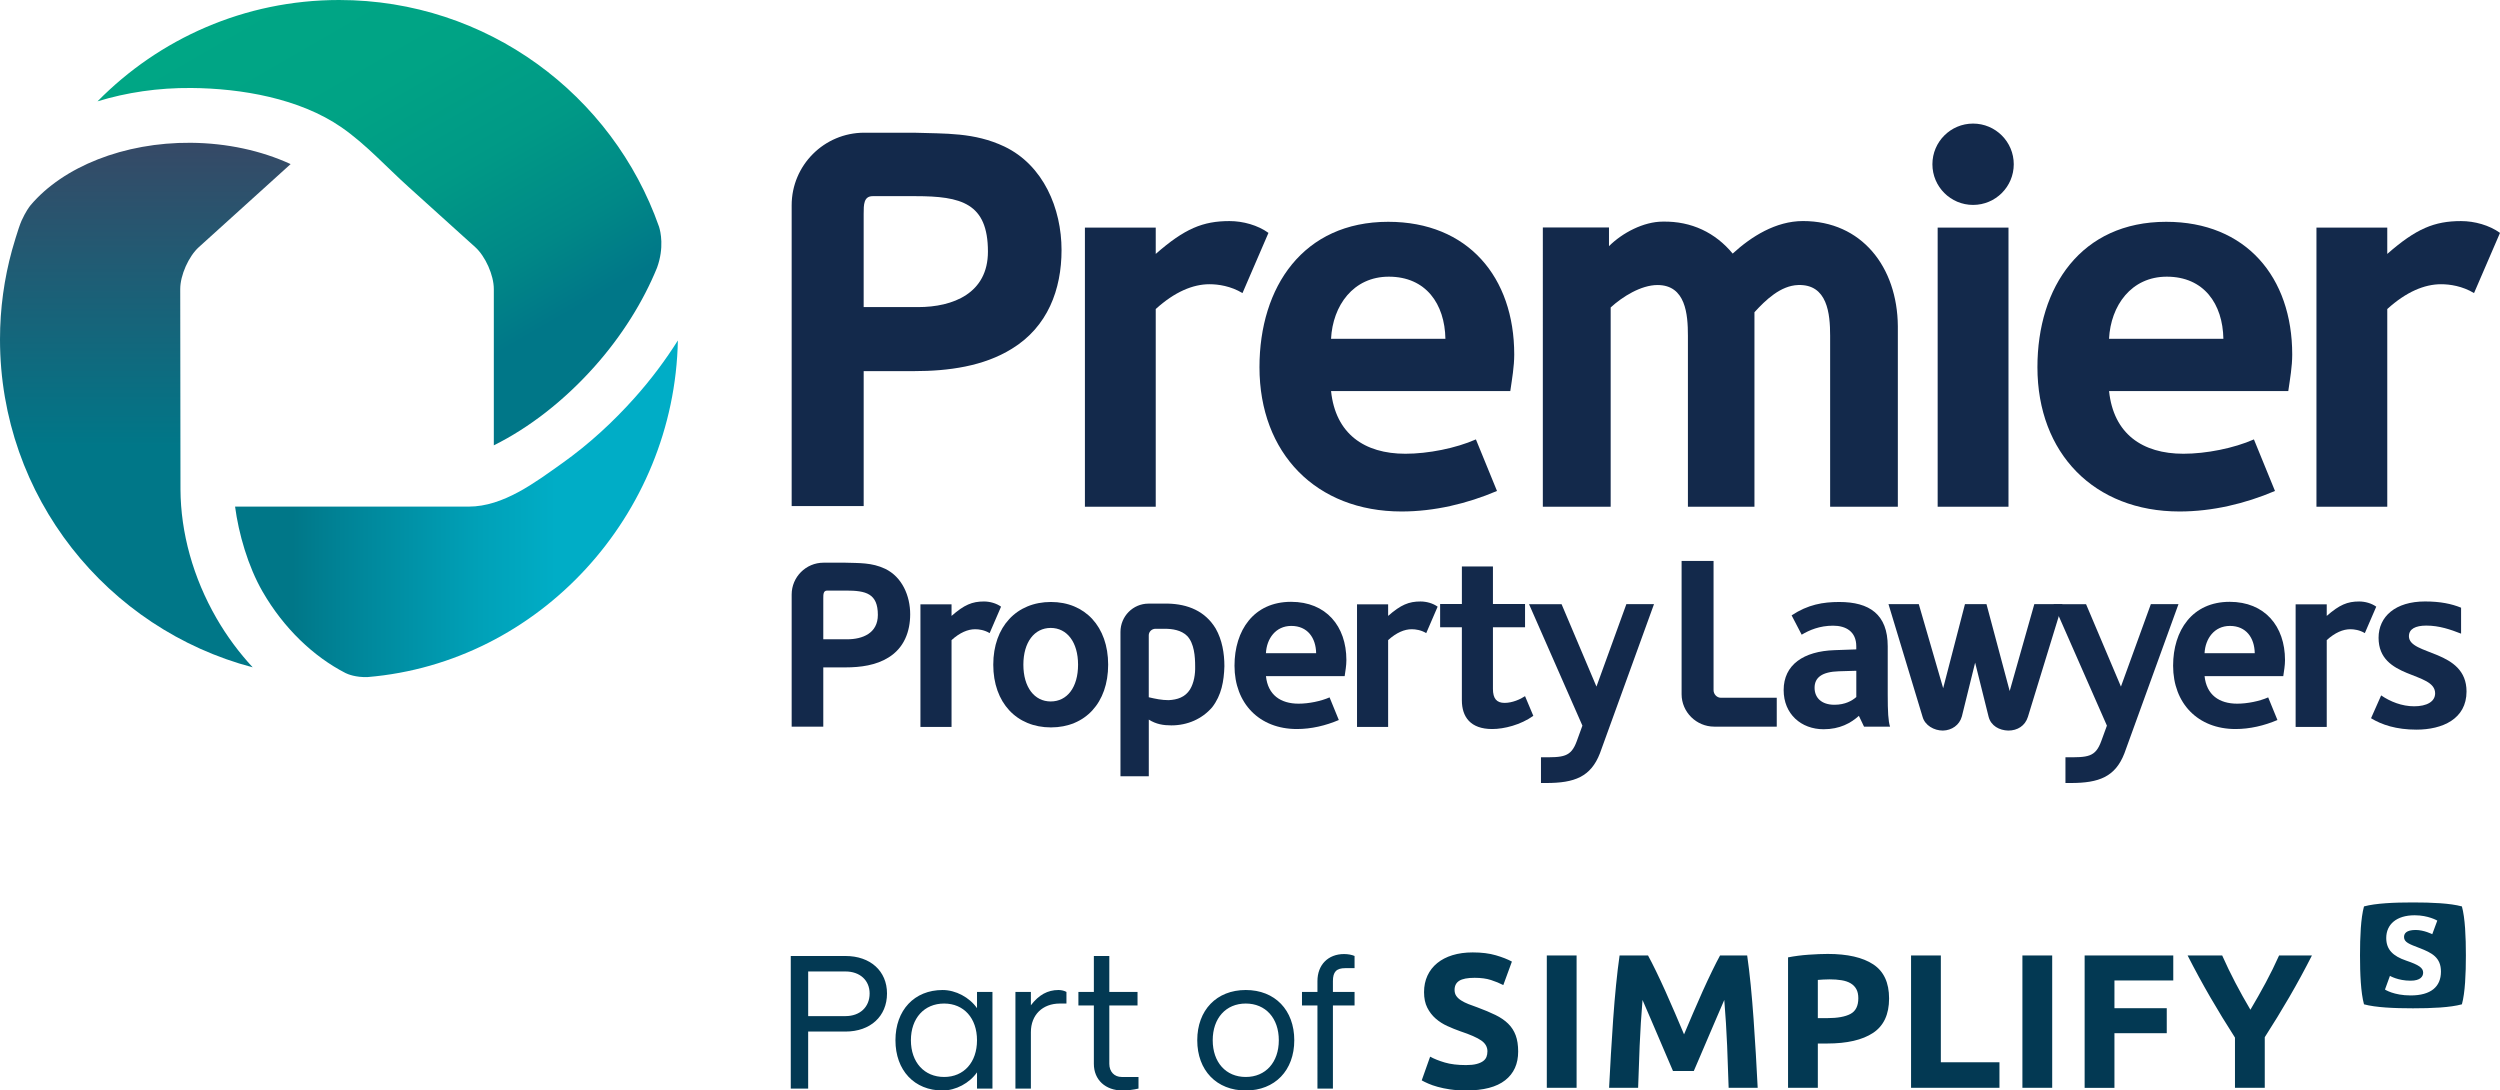
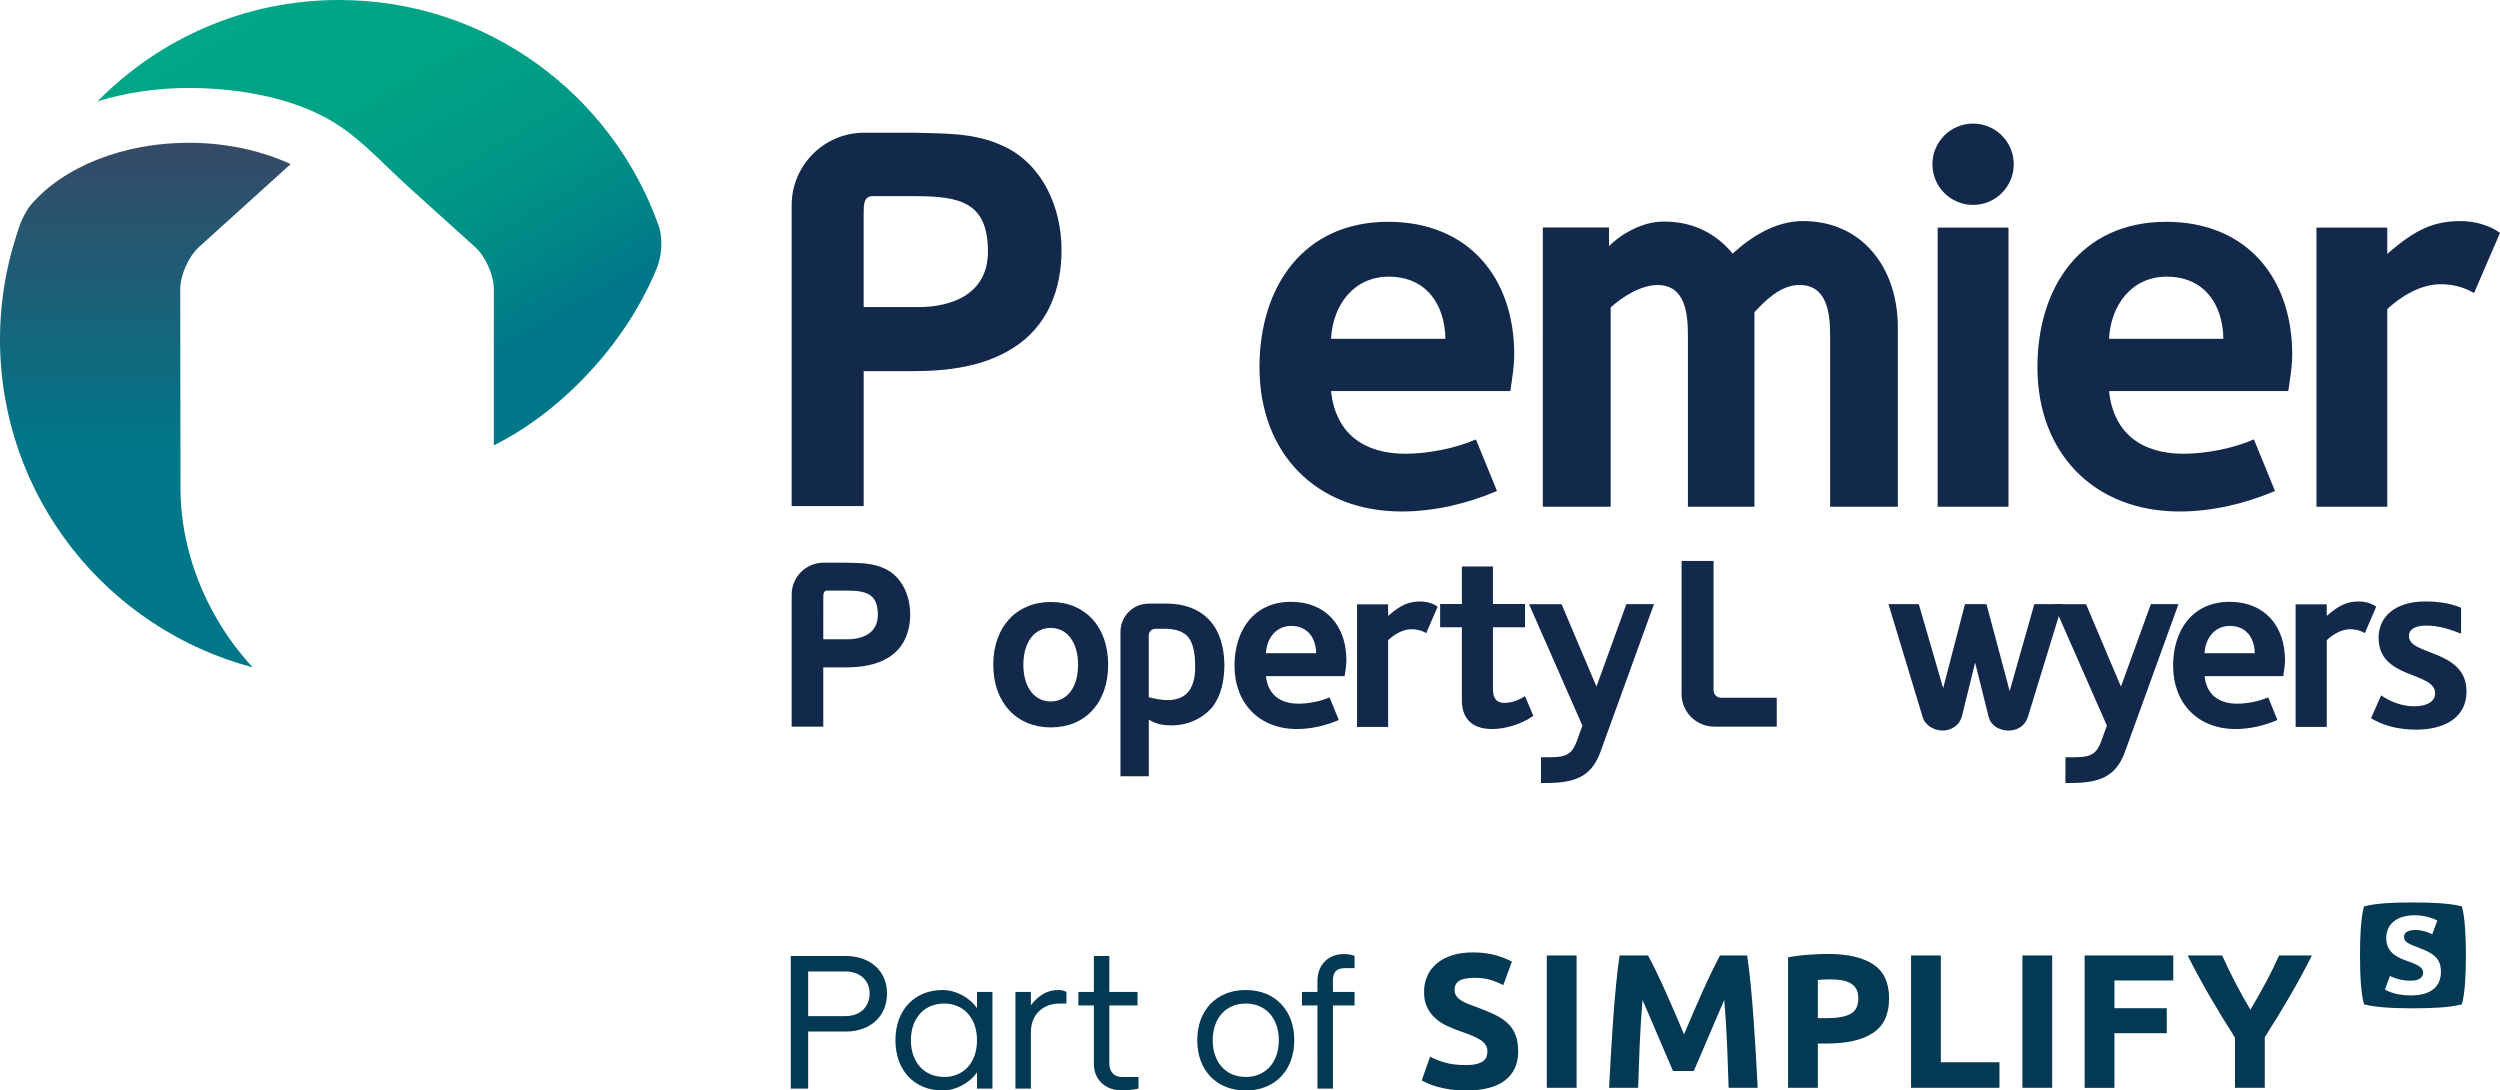
<svg xmlns="http://www.w3.org/2000/svg" version="1.1" x="0px" y="0px" viewBox="0 0 155.587 67.867" style="enable-background:new 0 0 155.587 67.867;" xml:space="preserve">
  <style type="text/css">
	.st0{fill:#033953;}
	.st1{fill:url(#SVGID_1_);}
	.st2{fill:url(#SVGID_2_);}
	.st3{fill:url(#SVGID_3_);}
	.st4{fill:#13294B;}
</style>
  <g id="POS">
    <g>
      <g>
        <path class="st0" d="M49.214,67.747h1.082V64.199h2.321c1.552,0,2.586-0.95,2.586-2.37     c0-1.395-1.034-2.333-2.586-2.333h-3.404V67.747L49.214,67.747z M50.297,63.237     v-2.778h2.321c0.902,0,1.503,0.553,1.503,1.371     c0,0.842-0.602,1.407-1.503,1.407H50.297L50.297,63.237z M58.663,67.867     c0.818,0,1.672-0.457,2.141-1.13v1.01h0.961v-6.014h-0.961v1.01     c-0.469-0.674-1.324-1.13-2.141-1.13c-1.756,0-2.935,1.251-2.935,3.127     C55.728,66.617,56.907,67.867,58.663,67.867 M58.759,67.025     c-1.238,0-2.069-0.914-2.069-2.285c0-1.371,0.83-2.285,2.069-2.285     c1.227,0,2.045,0.914,2.045,2.285C60.804,66.111,59.986,67.025,58.759,67.025      M63.195,67.747h0.962V64.235c0-1.071,0.722-1.78,1.804-1.78h0.409v-0.722     c-0.121-0.072-0.313-0.12-0.493-0.12c-0.674,0-1.227,0.301-1.72,0.95v-0.83     h-0.962V67.747L63.195,67.747z M69.868,67.867c0.289,0,0.686-0.048,0.986-0.12     v-0.722h-1.046c-0.457,0-0.77-0.325-0.77-0.818v-3.632h1.756v-0.842h-1.756     v-2.237h-0.962v2.237h-0.962v0.842h0.962v3.632     C68.076,67.206,68.798,67.867,69.868,67.867 M77.53,67.867     c1.816,0,3.019-1.251,3.019-3.127c0-1.877-1.203-3.127-3.019-3.127     s-3.019,1.251-3.019,3.127C74.511,66.617,75.714,67.867,77.53,67.867      M77.53,67.025c-1.239,0-2.057-0.914-2.057-2.285     c0-1.371,0.818-2.285,2.057-2.285c1.239,0,2.057,0.914,2.057,2.285     C79.586,66.111,78.768,67.025,77.53,67.025 M81.992,67.747h0.962v-5.172h1.347     v-0.842h-1.347v-0.674c0-0.577,0.216-0.806,0.77-0.806h0.577v-0.758     c-0.157-0.072-0.409-0.12-0.65-0.12c-0.998,0-1.66,0.673-1.66,1.683v0.674     h-0.962v0.842h0.962V67.747L81.992,67.747z" />
      </g>
      <path class="st0" d="M153.464,59.457c0-1.159-0.049-2.321-0.248-3.046    c-0.726-0.199-1.881-0.248-3.047-0.248c-1.166,0-2.32,0.049-3.046,0.248    c-0.199,0.725-0.248,1.884-0.248,3.046c0,1.162,0.05,2.321,0.248,3.046    c0.726,0.199,1.881,0.249,3.046,0.249c1.166,0,2.321-0.049,3.047-0.249    C153.415,61.778,153.464,60.616,153.464,59.457 M149.615,58.316    c0,0.328,0.332,0.442,0.957,0.682c0.777,0.3,1.34,0.588,1.34,1.47    c0,0.944-0.627,1.483-1.888,1.483c-1.053,0-1.596-0.367-1.596-0.367l0.309-0.851    c0,0,0.501,0.301,1.286,0.301c0.618,0,0.781-0.271,0.781-0.5    c0-0.302-0.268-0.481-1.051-0.748c-0.833-0.284-1.246-0.69-1.246-1.41    c0-0.838,0.629-1.414,1.768-1.414c0.853,0,1.409,0.332,1.409,0.332l-0.313,0.846    c0,0-0.514-0.263-1.035-0.263C149.742,57.878,149.615,58.106,149.615,58.316     M142.481,62.043c0.483-0.832,0.951-1.692,1.402-2.58h-2.044    c-0.255,0.569-0.532,1.134-0.833,1.695c-0.302,0.561-0.619,1.122-0.952,1.683    c-0.332-0.561-0.645-1.123-0.938-1.683c-0.293-0.561-0.566-1.126-0.819-1.695    h-2.152c0.452,0.888,0.922,1.751,1.408,2.591    c0.488,0.84,1,1.68,1.54,2.52v3.127h1.854v-3.151    C141.486,63.711,141.997,62.875,142.481,62.043 M131.593,61.021h3.66V59.464h-5.516    v8.238h1.855v-3.4h3.256v-1.557h-3.256V61.021L131.593,61.021z M125.864,67.701    h1.854v-8.238h-1.854V67.701L125.864,67.701z M118.933,67.701h5.503v-1.593H120.788    V59.464h-1.854V67.701L118.933,67.701z M117.567,62.138    c0-0.983-0.33-1.69-0.987-2.122c-0.657-0.432-1.601-0.648-2.829-0.648    c-0.341,0-0.737,0.016-1.188,0.048c-0.452,0.031-0.88,0.087-1.284,0.166v8.119    h1.854v-2.758h0.583c1.236,0,2.186-0.22,2.853-0.659    C117.234,63.843,117.567,63.129,117.567,62.138 M115.652,62.126    c0,0.476-0.162,0.801-0.487,0.975c-0.325,0.174-0.808,0.262-1.45,0.262h-0.583    v-2.378c0.096-0.007,0.208-0.015,0.339-0.023    c0.131-0.008,0.263-0.012,0.399-0.012c0.268,0,0.515,0.018,0.736,0.054    c0.222,0.036,0.411,0.099,0.565,0.19c0.155,0.091,0.274,0.212,0.357,0.363    C115.611,61.706,115.652,61.896,115.652,62.126 M107.582,67.701h1.807    c-0.032-0.65-0.07-1.344-0.113-2.08c-0.044-0.737-0.092-1.472-0.143-2.205    c-0.052-0.733-0.111-1.439-0.178-2.116c-0.067-0.678-0.141-1.29-0.22-1.836    h-1.688c-0.143,0.261-0.308,0.584-0.495,0.969    c-0.187,0.384-0.381,0.8-0.584,1.248c-0.203,0.448-0.403,0.906-0.602,1.373    c-0.199,0.467-0.385,0.907-0.56,1.319c-0.175-0.412-0.362-0.852-0.56-1.319    c-0.199-0.468-0.4-0.925-0.603-1.373c-0.202-0.448-0.397-0.864-0.583-1.248    c-0.187-0.385-0.352-0.708-0.495-0.969h-1.771    c-0.079,0.547-0.152,1.159-0.219,1.836c-0.068,0.677-0.127,1.383-0.179,2.116    c-0.051,0.733-0.099,1.468-0.142,2.205c-0.044,0.737-0.081,1.43-0.113,2.08    h1.807c0.023-0.801,0.055-1.673,0.095-2.616    c0.04-0.943,0.099-1.894,0.179-2.853c0.143,0.333,0.302,0.702,0.477,1.106    c0.175,0.404,0.347,0.808,0.519,1.212c0.17,0.404,0.336,0.791,0.495,1.159    c0.158,0.368,0.294,0.683,0.405,0.945h1.295    c0.112-0.262,0.247-0.577,0.406-0.945c0.159-0.368,0.324-0.755,0.495-1.159    c0.171-0.404,0.344-0.808,0.519-1.212c0.175-0.404,0.334-0.773,0.477-1.106    c0.079,0.959,0.139,1.91,0.178,2.853    C107.526,66.028,107.558,66.9,107.582,67.701 M96.265,67.701h1.854v-8.238h-1.854    V67.701L96.265,67.701z M94.483,65.443c0-0.397-0.052-0.733-0.155-1.011    c-0.103-0.277-0.259-0.519-0.469-0.725c-0.21-0.206-0.474-0.386-0.791-0.541    c-0.317-0.155-0.689-0.311-1.117-0.47c-0.206-0.071-0.394-0.14-0.565-0.208    c-0.17-0.067-0.321-0.143-0.451-0.226c-0.131-0.083-0.232-0.176-0.303-0.279    c-0.072-0.103-0.107-0.23-0.107-0.38c0-0.253,0.098-0.442,0.292-0.565    c0.194-0.122,0.513-0.184,0.957-0.184c0.396,0,0.735,0.046,1.017,0.137    c0.281,0.091,0.537,0.196,0.767,0.315l0.535-1.462    c-0.262-0.143-0.595-0.274-0.999-0.392c-0.404-0.119-0.884-0.179-1.439-0.179    c-0.467,0-0.888,0.058-1.26,0.172c-0.372,0.115-0.689,0.279-0.95,0.493    c-0.262,0.214-0.464,0.473-0.606,0.778c-0.142,0.305-0.214,0.648-0.214,1.028    c0,0.38,0.067,0.704,0.202,0.969c0.134,0.266,0.309,0.491,0.523,0.678    c0.214,0.187,0.455,0.341,0.725,0.463c0.269,0.123,0.539,0.232,0.808,0.327    c0.618,0.206,1.054,0.398,1.307,0.576c0.253,0.178,0.38,0.402,0.38,0.671    c0,0.127-0.02,0.243-0.059,0.346c-0.04,0.103-0.111,0.192-0.214,0.267    c-0.104,0.075-0.24,0.134-0.411,0.178c-0.17,0.044-0.386,0.066-0.648,0.066    c-0.523,0-0.965-0.054-1.325-0.161c-0.361-0.107-0.664-0.228-0.909-0.363    l-0.523,1.475c0.11,0.063,0.247,0.131,0.41,0.201    c0.162,0.072,0.356,0.14,0.582,0.202c0.226,0.064,0.485,0.117,0.779,0.161    c0.293,0.043,0.622,0.065,0.986,0.065c1.086,0,1.898-0.212,2.437-0.636    C94.213,66.807,94.483,66.212,94.483,65.443" />
    </g>
  </g>
  <g id="PPL_Logo">
    <g>
      <linearGradient id="SVGID_1_" gradientUnits="userSpaceOnUse" x1="14.63" y1="31.665" x2="42.187" y2="31.665">
        <stop offset="0.13" style="stop-color:#007788" />
        <stop offset="0.232" style="stop-color:#008295" />
        <stop offset="0.553" style="stop-color:#00A1B8" />
        <stop offset="0.725" style="stop-color:#00ADC6" />
      </linearGradient>
-       <path class="st1" d="M39.517,24.736c-1.355,1.521-2.867,2.911-4.528,4.092    c-1.676,1.191-3.659,2.701-5.818,2.701H14.63    c0.22,1.67,0.799,3.71,1.716,5.298c1.315,2.278,3.17,4.04,5.161,5.062    c0.137,0.067,0.629,0.276,1.375,0.248c10.682-0.895,19.09-10.077,19.305-20.949    C41.422,22.404,40.531,23.597,39.517,24.736z" />
      <linearGradient id="SVGID_2_" gradientUnits="userSpaceOnUse" x1="33.093" y1="26.391" x2="17.255" y2="-1.041">
        <stop offset="0.153" style="stop-color:#007788" />
        <stop offset="0.297" style="stop-color:#008887" />
        <stop offset="0.5" style="stop-color:#009986" />
        <stop offset="0.723" style="stop-color:#00A385" />
        <stop offset="1" style="stop-color:#00A685" />
      </linearGradient>
      <path class="st2" d="M41.016,14.113C38.127,5.891,30.304,0,21.103,0    C15.217,0,9.897,2.415,6.069,6.307c1.8-0.553,3.773-0.848,5.835-0.831    c3.107,0.024,6.738,0.645,9.346,2.446c1.508,1.042,2.802,2.475,4.163,3.7    c1.154,1.038,2.301,2.084,3.456,3.121c0.235,0.211,0.47,0.423,0.705,0.635    c0.638,0.576,1.159,1.752,1.159,2.609v9.728    c2.207-1.096,4.37-2.777,6.257-4.89c1.719-1.926,3.046-4.069,3.9-6.162    C41.347,15.403,41.109,14.412,41.016,14.113z" />
      <linearGradient id="SVGID_3_" gradientUnits="userSpaceOnUse" x1="9.043" y1="41.53" x2="9.043" y2="8.885">
        <stop offset="0.421" style="stop-color:#007788" />
        <stop offset="1" style="stop-color:#364966" />
      </linearGradient>
      <path class="st3" d="M11.232,30.462c-0.005-0.049-0.015-12.475-0.015-12.475    c0-0.857,0.523-2.034,1.16-2.609l5.71-5.166    c-1.832-0.841-3.963-1.306-6.21-1.326c-4.171-0.032-7.941,1.494-9.962,3.872l0,0    c0,0-0.008,0.009-0.022,0.027c-0.069,0.085-0.295,0.385-0.551,0.949    c-0.2,0.441-0.593,1.832-0.593,1.832C0.263,17.334,0,19.195,0,21.121    c0,9.803,6.679,18.026,15.725,20.41c-0.839-0.908-1.6-1.927-2.247-3.047    C12.011,35.942,11.247,33.155,11.232,30.462z" />
      <path class="st4" d="M49.269,12.773c0-2.49,2.025-4.514,4.514-4.514h3.087    c1.958,0.067,3.751-0.033,5.643,0.863c2.423,1.162,3.552,3.851,3.552,6.439    c0,2.456-0.863,4.78-3.087,6.141c-1.759,1.095-3.95,1.394-6.074,1.394h-3.153    v8.398H49.269V12.773z M53.75,19.112h3.386c2.191,0,4.348-0.863,4.348-3.452    c0-3.021-1.659-3.452-4.514-3.452h-2.656c-0.564,0-0.564,0.531-0.564,1.096    V19.112z" />
      <path class="st4" d="M142.656,22.061c0-4.806-2.872-8.257-7.843-8.257    c-5.287,0-8.014,4.044-8.014,9.049c0,5.356,3.529,8.979,8.845,8.979    c2.033,0,4.074-0.483,5.939-1.277l-1.311-3.209    c-1.248,0.55-2.968,0.893-4.388,0.893c-2.555,0-4.35-1.24-4.627-3.902h11.154    C142.52,23.579,142.656,22.817,142.656,22.061z M131.255,21.087    c0.105-2.067,1.381-3.868,3.595-3.868c2.311,0,3.485,1.696,3.522,3.868H131.255z" />
      <path class="st4" d="M94.238,22.061c0-4.806-2.872-8.257-7.843-8.257    c-5.287,0-8.012,4.044-8.012,9.049c0,5.356,3.527,8.979,8.844,8.979    c2.032,0,4.074-0.483,5.938-1.277l-1.312-3.209    c-1.248,0.55-2.968,0.893-4.388,0.893c-2.555,0-4.35-1.24-4.627-3.902h11.155    C94.102,23.579,94.238,22.817,94.238,22.061z M82.837,21.087    c0.105-2.067,1.382-3.868,3.595-3.868c2.311,0,3.485,1.696,3.523,3.868H82.837z" />
-       <path class="st4" d="M77.326,18.24c-0.734-0.441-1.506-0.551-2.057-0.551    c-1.028,0-2.167,0.477-3.342,1.543v12.305h-4.408v-17.374h4.408v1.64    c1.8-1.579,2.939-2.044,4.591-2.044c0.845,0,1.763,0.257,2.424,0.735    L77.326,18.24z" />
      <path class="st4" d="M153.971,18.24c-0.734-0.441-1.506-0.551-2.057-0.551    c-1.029,0-2.168,0.477-3.343,1.543v12.305H144.164v-17.374h4.407v1.64    c1.8-1.579,2.939-2.044,4.591-2.044c0.845,0,1.763,0.257,2.425,0.735    L153.971,18.24z" />
      <path class="st4" d="M122.794,12.753c1.398,0,2.532-1.133,2.532-2.531    s-1.134-2.531-2.532-2.531c-1.397,0-2.531,1.133-2.531,2.531    S121.396,12.753,122.794,12.753z M120.59,31.537h4.408v-17.374h-4.408V31.537z" />
      <path class="st4" d="M113.898,20.891c0-1.36-0.163-3.216-1.992-3.152    c-1.09,0.035-2.02,0.929-2.718,1.693v12.105h-4.141v-10.646    c0-1.325-0.135-3.152-1.892-3.152c-1.03,0-2.192,0.733-2.915,1.396v12.402    h-4.222V14.155h4.117v1.165c0.828-0.829,2.157-1.528,3.351-1.528    c1.792-0.034,3.282,0.699,4.347,1.99c1.158-1.061,2.679-2.025,4.376-2.025    c3.649,0,5.87,2.853,5.903,6.539v11.24h-4.214V20.891z" />
      <g>
        <g>
          <path class="st4" d="M133.857,37.6h1.72l-3.364,9.28      c-0.569,1.471-1.588,1.85-3.335,1.85h-0.335v-1.603      c1.399,0.014,1.864,0,2.229-1.004l0.351-0.963l-3.323-7.559h2.025l2.171,5.129      L133.857,37.6z" />
          <path class="st4" d="M104.654,34.91h1.989v8.044c0,0.25,0.206,0.471,0.456,0.471h3.477      v1.797h-3.889c-1.12,0-2.033-0.913-2.033-2.019V34.91z" />
          <path class="st4" d="M123.762,44.613l-0.84-3.374l-0.825,3.345      c-0.148,0.545-0.633,0.869-1.178,0.883c-0.56,0-1.12-0.324-1.267-0.854      l-2.122-7.013h1.886l1.517,5.23l1.356-5.23h1.34l1.444,5.407l1.532-5.407      h1.753l-2.151,7.013c-0.176,0.56-0.648,0.854-1.223,0.854      C124.425,45.452,123.909,45.172,123.762,44.613z" />
          <g>
            <path class="st4" d="M150.387,45.409c-1.26,0-2.165-0.306-2.826-0.71l0.63-1.421       c0.565,0.388,1.292,0.678,2.051,0.678c0.791,0,1.308-0.29,1.308-0.807       c0-1.373-3.52-0.856-3.52-3.456c0-1.324,1.049-2.261,2.891-2.261       c0.953,0,1.647,0.145,2.244,0.388v1.615c-0.662-0.258-1.356-0.501-2.164-0.501       c-0.678,0-1.082,0.21-1.082,0.662c0,1.211,3.585,0.807,3.585,3.44       C153.504,44.747,152.002,45.409,150.387,45.409z" />
          </g>
-           <path class="st4" d="M116.008,45.224l-0.321-0.674      c-0.497,0.449-1.186,0.834-2.197,0.834c-1.395,0-2.485-0.946-2.485-2.437      c0-1.572,1.234-2.422,3.174-2.485l1.346-0.048c0-0.065,0-0.144,0-0.192      c0-0.914-0.641-1.283-1.443-1.283c-0.833,0-1.475,0.272-1.955,0.561      l-0.626-1.203c1.01-0.673,1.956-0.833,2.966-0.833      c1.876,0,3.015,0.769,3.015,2.758v2.998c0,1.09,0.032,1.651,0.145,2.004      H116.008z M115.527,41.745l-1.09,0.032c-1.042,0.032-1.507,0.385-1.507,1.026      c0,0.625,0.433,1.058,1.235,1.058c0.673,0,1.106-0.256,1.362-0.481V41.745z" />
          <path class="st4" d="M142.207,41.08c0-2.111-1.261-3.626-3.445-3.626      c-2.322,0-3.519,1.776-3.519,3.974c0,2.352,1.549,3.943,3.884,3.943      c0.893,0,1.79-0.212,2.609-0.561l-0.576-1.409      c-0.548,0.242-1.304,0.392-1.927,0.392c-1.122,0-1.91-0.544-2.032-1.714h4.898      C142.146,41.746,142.207,41.413,142.207,41.08z M137.2,40.652      c0.046-0.908,0.607-1.698,1.578-1.698c1.015,0,1.53,0.745,1.546,1.698H137.2z      " />
          <path class="st4" d="M147.175,39.402c-0.322-0.194-0.661-0.242-0.903-0.242      c-0.452,0-0.952,0.209-1.468,0.677v5.404h-1.936v-7.63h1.936v0.72      c0.791-0.693,1.291-0.898,2.017-0.898c0.37,0,0.774,0.113,1.064,0.323      L147.175,39.402z" />
        </g>
        <g>
          <path class="st4" d="M65.405,37.464c2.116,0,3.561,1.53,3.561,3.903      s-1.43,3.903-3.561,3.903c-2.13,0-3.589-1.53-3.589-3.903      S63.275,37.464,65.405,37.464z M65.391,43.655c1.03,0,1.702-0.887,1.702-2.288      c0-1.401-0.687-2.288-1.702-2.288c-1.015,0-1.702,0.887-1.702,2.288      C63.689,42.769,64.376,43.655,65.391,43.655z" />
          <path class="st4" d="M72.66,37.564c1.277,0.028,2.346,0.472,2.999,1.555      c0.402,0.708,0.541,1.54,0.541,2.346c-0.028,0.93-0.181,1.805-0.763,2.555      c-0.625,0.721-1.527,1.124-2.54,1.124c-0.486,0-0.944-0.069-1.402-0.36v3.526      h-1.763v-8.981c0-0.972,0.777-1.763,1.749-1.763H72.66z M71.494,43.394      c0.416,0.097,0.805,0.18,1.235,0.18c0.541-0.027,1.026-0.18,1.332-0.666      c0.25-0.417,0.333-0.958,0.319-1.444c0-0.597-0.056-1.429-0.5-1.888      c-0.361-0.36-0.916-0.444-1.388-0.444h-0.583      c-0.222,0-0.416,0.18-0.416,0.403V43.394z" />
          <path class="st4" d="M49.269,37.001c0-1.093,0.889-1.982,1.982-1.982h1.356      c0.86,0.029,1.647-0.015,2.478,0.379c1.064,0.51,1.56,1.691,1.56,2.828      c0,1.079-0.379,2.099-1.356,2.697c-0.772,0.481-1.735,0.612-2.668,0.612h-1.384      v3.688H49.269V37.001z M51.237,39.786h1.487c0.962,0,1.909-0.379,1.909-1.516      c0-1.327-0.729-1.516-1.983-1.516h-1.166c-0.247,0-0.247,0.233-0.247,0.481      V39.786z" />
-           <path class="st4" d="M61.59,39.402c-0.323-0.194-0.661-0.242-0.903-0.242      c-0.452,0-0.952,0.209-1.468,0.677v5.404h-1.936v-7.63h1.936v0.72      c0.79-0.693,1.291-0.898,2.016-0.898c0.371,0,0.774,0.113,1.065,0.323      L61.59,39.402z" />
          <path class="st4" d="M83.792,41.08c0-2.111-1.261-3.626-3.444-3.626      c-2.322,0-3.519,1.776-3.519,3.974c0,2.352,1.549,3.943,3.884,3.943      c0.893,0,1.79-0.212,2.608-0.561l-0.576-1.409      c-0.548,0.242-1.304,0.392-1.927,0.392c-1.122,0-1.911-0.544-2.032-1.714h4.899      C83.733,41.746,83.792,41.413,83.792,41.08z M78.785,40.652      c0.046-0.908,0.607-1.698,1.578-1.698c1.015,0,1.531,0.745,1.547,1.698H78.785      z" />
          <path class="st4" d="M88.761,39.402c-0.322-0.194-0.661-0.242-0.903-0.242      c-0.452,0-0.952,0.209-1.468,0.677v5.404h-1.936v-7.63h1.936v0.72      c0.791-0.693,1.29-0.898,2.016-0.898c0.371,0,0.775,0.113,1.065,0.323      L88.761,39.402z" />
          <path class="st4" d="M101.216,37.6h1.72l-3.364,9.28      c-0.569,1.471-1.588,1.85-3.335,1.85h-0.335v-1.603      c1.399,0.014,1.864,0,2.229-1.004l0.35-0.963l-3.322-7.559h2.025l2.171,5.129      L101.216,37.6z" />
          <g>
            <path class="st4" d="M92.865,45.371c-1.354,0-1.886-0.757-1.886-1.789v-4.544h-1.353       v-1.45H90.98v-2.336h1.933v2.336h1.998v1.45h-1.998v3.836       c0,0.596,0.226,0.87,0.725,0.87c0.484,0,0.983-0.225,1.273-0.419       l0.515,1.225C94.638,45.114,93.607,45.371,92.865,45.371z" />
          </g>
        </g>
      </g>
    </g>
  </g>
</svg>